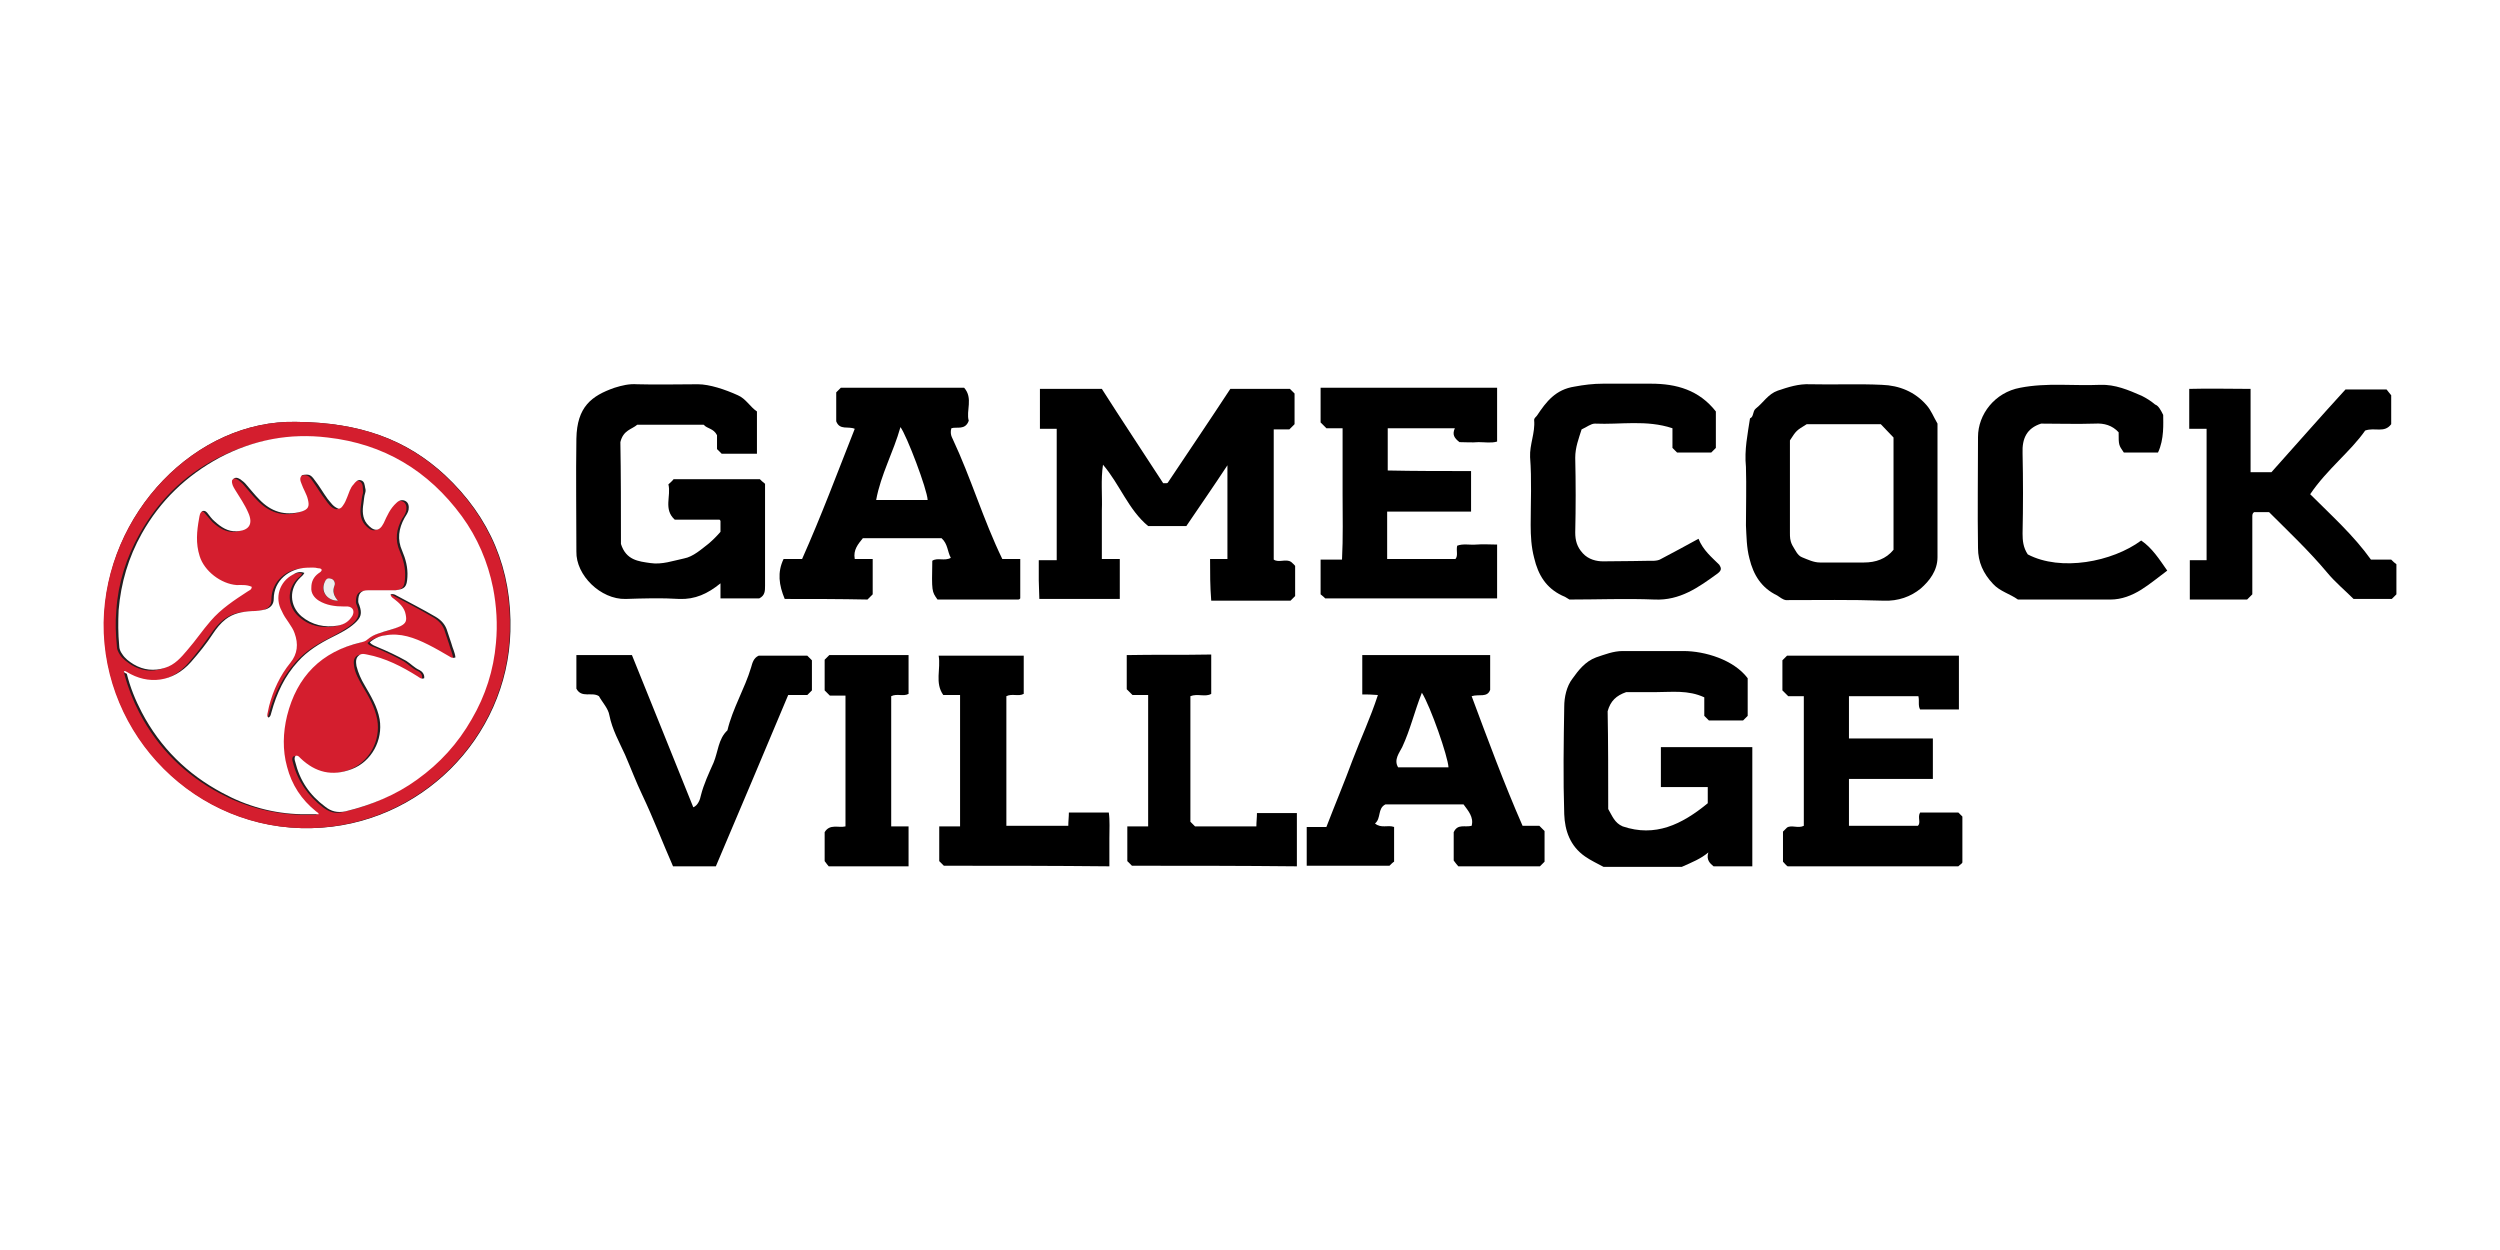
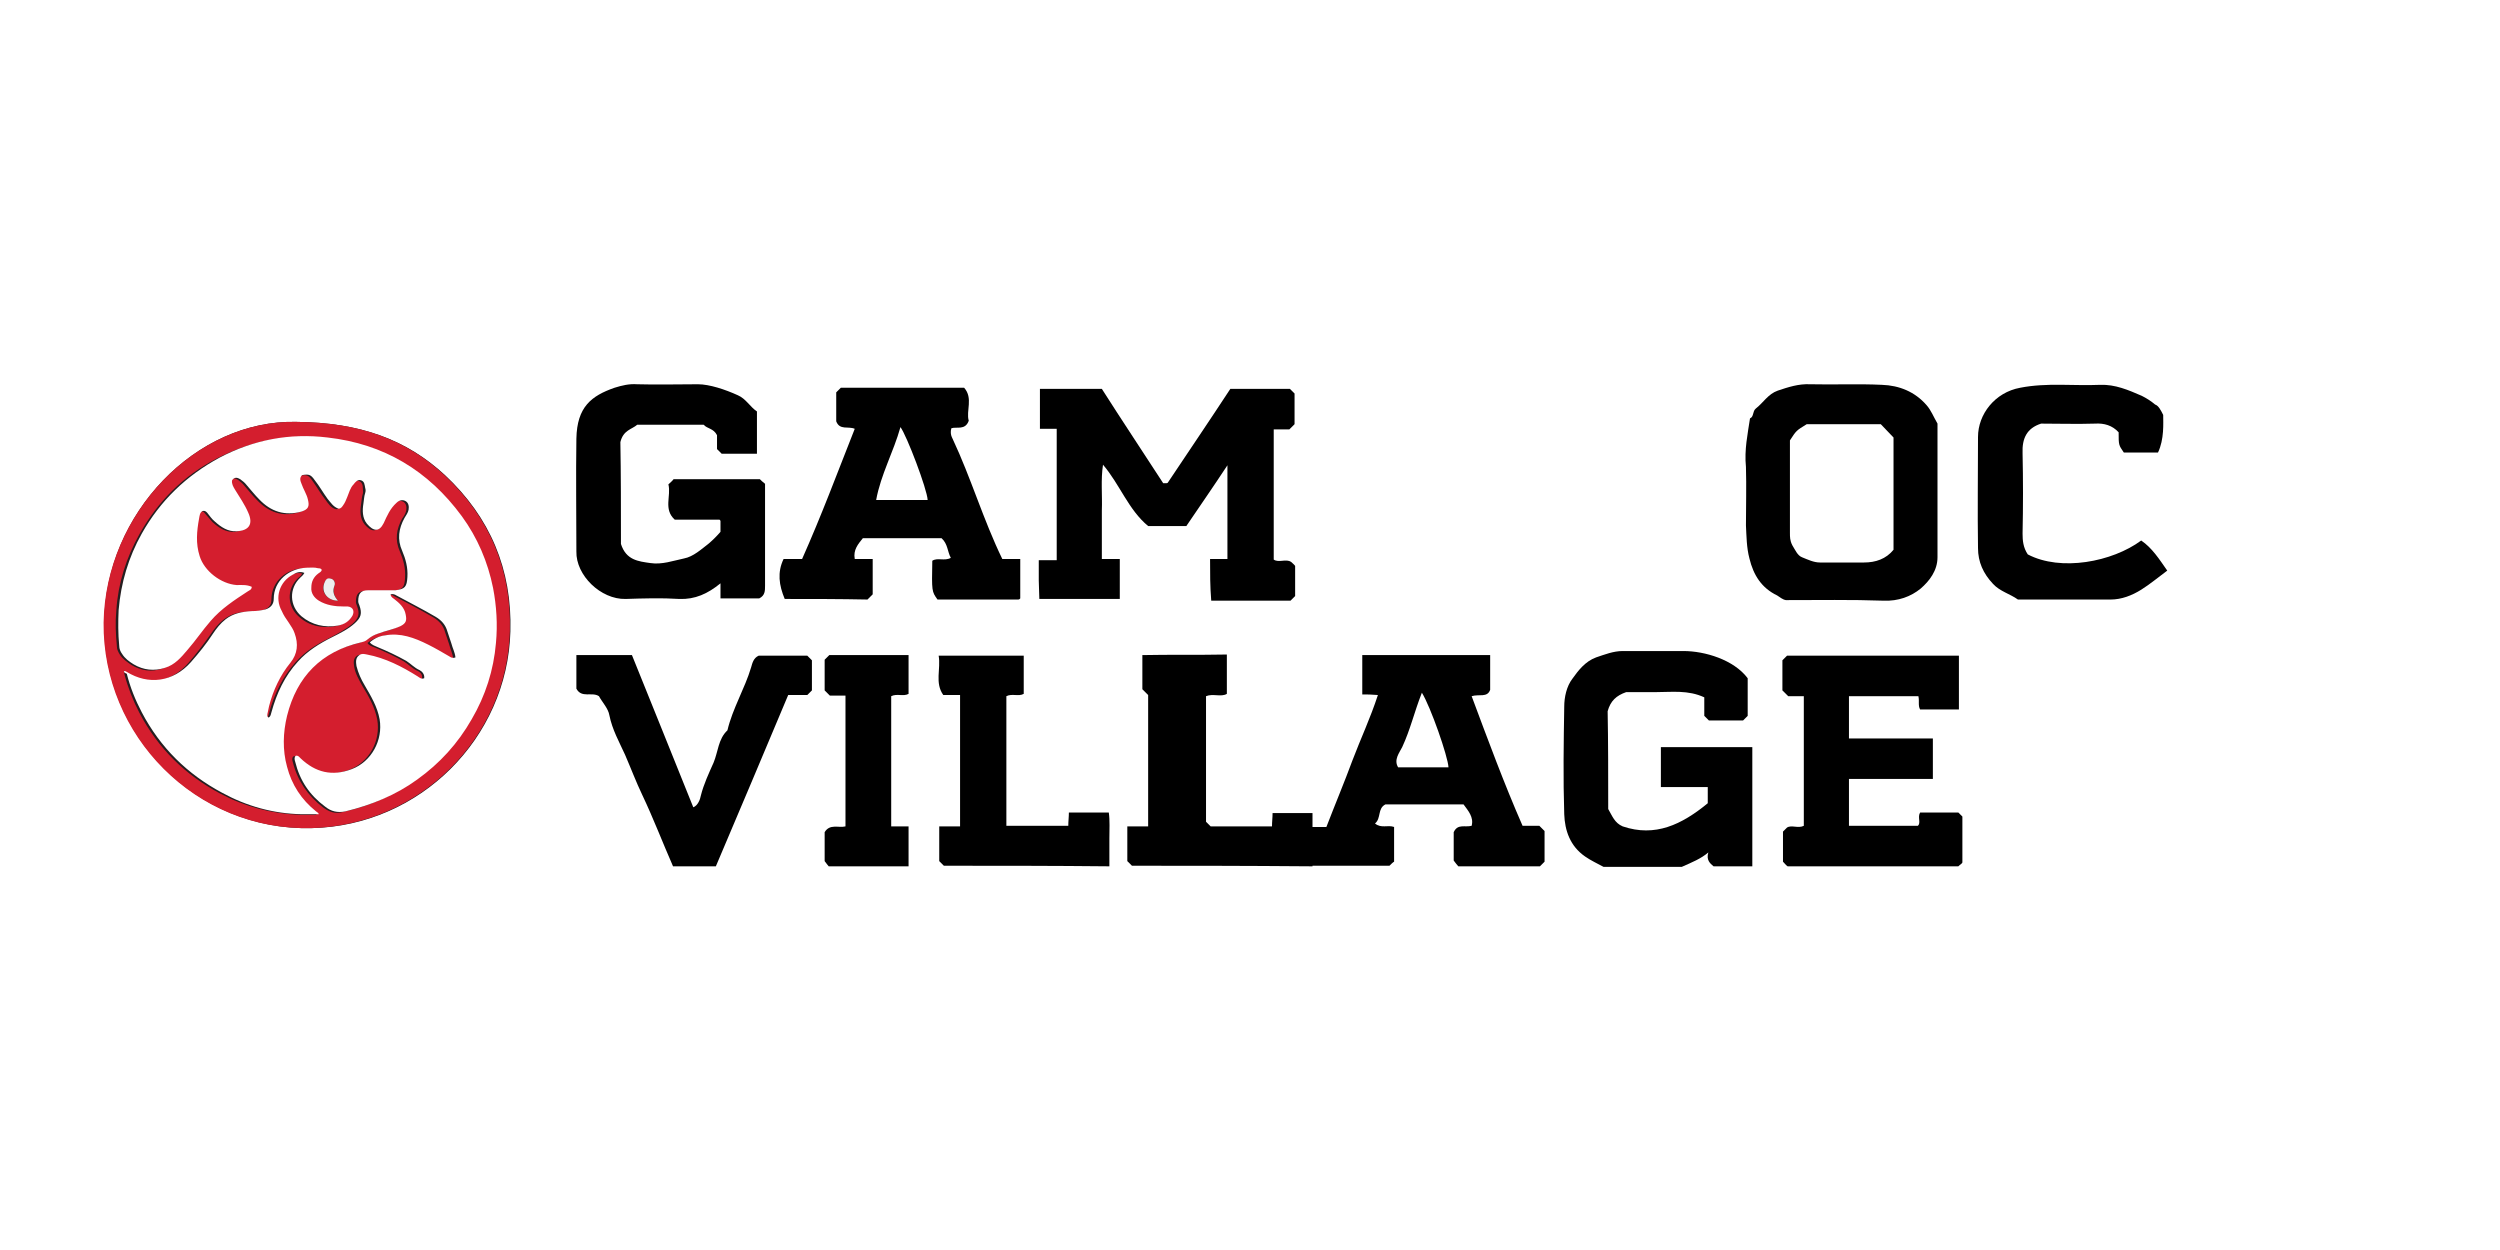
<svg xmlns="http://www.w3.org/2000/svg" version="1.1" id="Layer_1" x="0px" y="0px" viewBox="0 0 432 216" style="enable-background:new 0 0 432 216;" xml:space="preserve">
  <style type="text/css"> .st0{fill:#808080;} .st1{fill:#6B9332;} .st2{fill:#010101;} .st3{fill:#9A5F59;} .st4{fill:#585858;} .st5{fill:#5EC1B1;} .st6{fill:#231F20;} .st7{fill:#941D21;} .st8{fill:#333333;} .st9{fill:#9E0000;} .st10{fill:#5E4E5D;} .st11{clip-path:url(#SVGID_00000094607828092304596250000012435026364825476520_);} .st12{clip-path:url(#SVGID_00000047770388698661061850000006168929526199820932_);fill:#4ABFB0;} .st13{clip-path:url(#SVGID_00000047770388698661061850000006168929526199820932_);fill:#414141;} .st14{fill:#E42229;} .st15{fill:#FFFFFF;} .st16{fill:#242121;} .st17{fill:#283F57;} .st18{fill:#76746F;} .st19{fill:#193A68;} .st20{fill:#E9CA00;} .st21{fill:#442462;} .st22{fill:#EB9F37;} .st23{fill:#AD1F46;} .st24{fill:#29ABE2;} .st25{fill:#070606;} .st26{fill:#242364;} .st27{fill:#9E1F24;} .st28{fill:#80181A;} .st29{filter:url(#Adobe_OpacityMaskFilter);} .st30{enable-background:new ;} .st31{fill:#060606;} .st32{mask:url(#SVGID_00000134954601418184019600000001511295774977968313_);} .st33{clip-path:url(#SVGID_00000094584100367663534410000012084885655627838088_);fill:#DDCFB1;} .st34{fill:#DDCFB1;} .st35{fill:#366D71;} .st36{fill:#5B707C;} .st37{fill:#095754;} .st38{fill:#1D1621;} .st39{fill:#251E20;} .st40{fill:#D41E2E;} .st41{fill:#EEEEEF;} .st42{clip-path:url(#SVGID_00000058548542760998153380000007908174884560426165_);} .st43{clip-path:url(#SVGID_00000132081648671419680510000005829661121655633801_);fill:#010101;} .st44{clip-path:url(#SVGID_00000132081648671419680510000005829661121655633801_);fill:#87494E;} .st45{fill:#523490;} .st46{fill:#ED7D21;} .st47{fill:#F3DECC;} .st48{fill:#7D5FA6;} .st49{fill:#F7E7DB;} .st50{fill:#F1C19B;} .st51{fill:#010000;} .st52{fill:#020202;} .st53{fill:#9DBEBE;} .st54{fill:#4E635F;} .st55{fill:#242D30;} .st56{fill:#829E3D;} .st57{fill:#1E1722;} .st58{fill:#065653;} .st59{fill:#095855;} .st60{fill:#39ABC0;} .st61{fill:#14495A;} .st62{fill:#626873;} .st63{fill:#18212E;} .st64{fill:#80BC00;} .st65{fill:#272D2D;} .st66{fill:#444C43;} .st67{fill:#3D4954;} .st68{fill:#667073;} .st69{fill:#272B38;} .st70{fill:#639691;} .st71{fill:#14141D;stroke:#14141D;stroke-width:0.5;stroke-miterlimit:10;} .st72{fill:#D22C02;} .st73{fill:#14141D;stroke:#14141D;stroke-width:0.25;stroke-miterlimit:10;} .st74{fill:#37383A;} .st75{fill:#CA252B;} .st76{fill:#3D414D;} .st77{fill:#B28256;} .st78{fill:#14141D;} .st79{fill:#D02C02;} .st80{fill:#B5AE91;} .st81{fill:#3A314B;} .st82{fill:#727C87;} .st83{fill:#0D3A28;} .st84{fill:#485D2D;} .st85{fill:#962822;} .st86{fill:#313131;} .st87{fill:#841617;} .st88{fill:#2C494F;} .st89{fill:#5C7887;} .st90{fill:#5C9294;} .st91{fill:#212E35;} .st92{fill:#4F626E;} .st93{fill:#56827A;} .st94{fill:#404041;} .st95{fill:#7F141E;} .st96{fill:#1E938F;} .st97{fill:#164044;} .st98{fill:#32486F;} .st99{fill:#739DC3;} .st100{fill:#41554B;} .st101{fill:#859F94;} .st102{fill:#5DB8B4;} .st103{fill:#B6B3AB;} .st104{fill:#C7472E;} .st105{fill:#5C91A6;} .st106{fill:#123B1C;} .st107{fill:#85914D;} .st108{fill:#F1A720;} .st109{fill:#3B5163;} .st110{fill:#193B68;} .st111{fill:#6D9AC0;} .st112{fill:#52C6BE;} .st113{fill:#0D8387;} .st114{fill:none;stroke:#A3A510;stroke-width:0.691;stroke-miterlimit:10;} .st115{fill:#56A0D3;} .st116{fill:#00467F;} .st117{fill-rule:evenodd;clip-rule:evenodd;fill:#56A0D3;} .st118{fill-rule:evenodd;clip-rule:evenodd;fill:#00467F;} .st119{fill:#0C2240;} .st120{fill:#01ADED;} .st121{fill:#08AFEE;} .st122{fill:#02ADED;} .st123{fill:#07AFEE;} .st124{fill:#03ADED;} .st125{fill:#05AEED;} .st126{fill:#12284C;} .st127{fill:#6D9AC1;} .st128{fill:#393939;stroke:#42B6A5;stroke-width:3;stroke-miterlimit:10;} .st129{fill:#22333B;} .st130{fill:#A10C11;} .st131{fill:#4C6663;} .st132{fill:#3E4955;} .st133{fill:#2F3D4C;} .st134{fill:#678B93;} .st135{fill:#9E1E24;} .st136{fill:#1E325C;} .st137{fill:#323641;} .st138{fill:#DDE3DF;} .st139{fill:#424C42;} .st140{fill:#181E28;} .st141{fill:#2B2B2B;} .st142{fill:#E4E2DD;} .st143{fill:#595A29;} .st144{fill:#C1242C;} .st145{fill:#201D1D;} .st146{fill:#1D202A;} .st147{fill:#73151F;} .st148{fill:#0A2240;} .st149{fill:#87494E;} .st150{fill:#A3A510;} .st151{fill:#5F6B74;} .st152{fill:#F4A71F;} .st153{clip-path:url(#SVGID_00000073686301056808818870000009824484855767121585_);fill:#F4A71F;} .st154{fill:#80B441;} .st155{fill:#F8F6E8;} .st156{fill:none;} .st157{fill:#F3E8D5;} .st158{fill:#262D2D;} .st159{fill:#585C67;} .st160{fill:#87CED8;} .st161{fill:#892522;} .st162{fill:#901410;} .st163{fill:#7AADD3;} .st164{fill:#42B6A5;} .st165{fill:#394B42;} .st166{fill:#9D5B51;} .st167{fill:#EC7C20;} .st168{fill:#871C22;} .st169{fill:#DCEEE1;} .st170{fill:#699A96;} .st171{fill:#1F8782;} .st172{fill:#CC1F2E;} .st173{fill:#211C1D;} .st174{fill:#EAEAEC;} .st175{fill:#739538;} .st176{fill:#1B151E;} .st177{fill-rule:evenodd;clip-rule:evenodd;fill:#FFFFFF;} .st178{fill:none;stroke:#FFFFFF;stroke-width:0.417;stroke-linecap:round;stroke-linejoin:round;stroke-miterlimit:10;} .st179{fill-rule:evenodd;clip-rule:evenodd;fill:#4D4946;} .st180{fill:#4D4946;} .st181{fill:none;stroke:#FFFFFF;stroke-width:1.667;stroke-miterlimit:10;} .st182{fill:none;stroke:#FFFFFF;stroke-width:1.667;stroke-linecap:round;stroke-linejoin:round;stroke-miterlimit:10;} .st183{fill:none;stroke:#FFFFFF;stroke-width:3.333;stroke-linecap:round;stroke-linejoin:round;stroke-miterlimit:10;} .st184{fill:#030303;} .st185{fill:#EFEFF0;} .st186{fill:#FEFFFF;} .st187{fill:#EBEBEC;} .st188{fill:#242021;} .st189{clip-path:url(#SVGID_00000003102313850173497310000006930495251939057548_);} .st190{clip-path:url(#SVGID_00000092449963308115490910000010715782075885981603_);fill:#595A28;} .st191{clip-path:url(#SVGID_00000092449963308115490910000010715782075885981603_);fill:#425449;} .st192{fill:#383E4A;} .st193{fill:#5F6B73;} .st194{fill:#4C635F;} .st195{fill:#232D30;} .st196{fill:#1A928D;} </style>
  <g>
    <g id="Gamecock_Village_1_">
      <g>
        <g>
          <path class="st39" d="M51.2,72.9C33.9,72.5,18.2,88.7,18,107.6c-0.2,19.5,16,36,35.9,35.5c18.6-0.4,33.8-15.5,34.3-34 c0.3-10.7-3.5-19.7-11.3-27C70.3,76,62.3,73,51.2,72.9" />
          <path class="st40" d="M58.4,103.8c-0.7-0.8-0.9-1.6-0.6-2.6c0.2-0.6-0.1-1.1-0.6-1.2c-0.6-0.1-0.9,0.2-1.1,0.6 C55.3,102.2,56.5,103.8,58.4,103.8 M21.4,116C21.5,115.9,21.5,115.9,21.4,116C21.4,115.9,21.4,115.9,21.4,116 c0,0.2,0.1,0.3,0.1,0.5c0.6,2.3,1.5,4.6,2.6,6.7c3.2,6.1,7.9,10.7,13.9,13.9c4.3,2.3,8.9,3.5,13.7,3.7c1,0,2,0,3,0 c0-0.1-0.1-0.2-0.1-0.2c-0.1-0.1-0.3-0.2-0.4-0.3c-2.5-2-4.2-4.6-5-7.7c-0.8-2.9-0.7-5.9,0-8.8c1.7-6.8,5.9-11.1,12.8-12.7 c0.4-0.1,0.8-0.3,1.1-0.5c0.5-0.4,1.2-0.7,1.8-1c1.3-0.5,2.7-0.7,3.9-1.3c0.9-0.5,1.1-1,0.9-2c-0.3-1.2-1.1-2-2-2.7 c-0.3-0.2-0.5-0.4-0.6-0.8c0.4-0.1,0.7,0,1,0.2c2.3,1.2,4.6,2.4,6.8,3.7c1,0.6,1.7,1.4,2,2.5c0.2,0.7,0.5,1.4,0.7,2.1 c0.2,0.8,0.6,1.6,0.7,2.4c-0.4,0.2-0.8,0-1.1-0.2c-1.2-0.7-2.4-1.4-3.6-2c-2.3-1.2-4.8-2.1-7.5-1.6c-1,0.2-1.9,0.6-2.6,1.2 c0.3,0.5,0.8,0.6,1.3,0.8c1.7,0.7,3.4,1.5,5,2.4c0.8,0.5,1.4,1.2,2.3,1.6c0.5,0.2,1,0.7,0.8,1.4c-0.5,0.2-0.8-0.1-1.1-0.3 c-2.7-1.8-5.6-3.2-8.8-3.8c-0.5-0.1-0.9-0.1-1.3,0.1c-0.7,0.5-0.6,1.2-0.5,1.9c0.2,1.2,0.8,2.2,1.4,3.3c1.1,1.8,2.2,3.7,2.6,5.9 c0.6,3.6-1.4,7.3-4.8,8.6c-3.4,1.3-6.3,0.6-8.9-1.9c-0.2-0.2-0.4-0.5-0.8-0.4c-0.3,0.3-0.2,0.7-0.1,1c0.8,3.2,2.6,5.8,5.2,7.8 c1.1,0.8,2.1,1.2,3.5,0.8c4.5-1,8.6-2.8,12.4-5.5c3.9-2.8,7.1-6.3,9.4-10.4c2.3-4.1,3.7-8.5,4.2-13.2c0.3-3.2,0.2-6.4-0.5-9.5 c-0.9-4.5-2.7-8.7-5.4-12.4c-5.8-7.9-13.5-12.5-23.2-13.6c-6.6-0.8-12.8,0.5-18.7,3.5c-5.8,3-10.2,7.4-13.4,13.1 c-2.3,4.1-3.7,8.5-4,13.2c-0.2,2.1-0.1,4.1,0.1,6.2c0,0.5,0.2,0.9,0.5,1.4c0.5,0.8,1.3,1.3,2,1.8c1.7,1,3.5,1.3,5.4,0.6 c1.7-0.6,2.8-1.8,3.9-3.1c1.4-1.6,2.6-3.4,4-5c1.8-2.1,4.1-3.6,6.4-5.1c0.3-0.2,0.7-0.3,0.7-0.8c-0.8-0.3-1.7-0.2-2.6-0.3 c-2.7-0.1-5.6-2.4-6.4-5c-0.7-2.2-0.5-4.3-0.1-6.5c0.1-0.5,0.2-1,0.6-1.3c0.4-0.1,0.6,0,0.8,0.3c0.4,0.5,0.9,1,1.3,1.5 c1.1,1,2.3,1.8,3.8,1.7c2.1-0.2,2.9-1.2,2-3.2c-0.6-1.4-1.6-2.6-2.3-4c-0.3-0.5-0.7-1-0.5-1.6c0.4-0.6,0.9-0.5,1.4-0.2 c0.4,0.3,0.8,0.6,1.1,1c0.7,0.8,1.4,1.7,2.2,2.5c2,2.1,4.4,3,7.3,2.1c1.2-0.3,1.4-0.9,1.1-2.1c-0.3-1-0.8-1.8-1.1-2.7 c-0.2-0.5-0.4-1,0.1-1.5c1.3-0.2,1.5-0.1,2.2,0.9c0.8,1.1,1.4,2.2,2.2,3.2c0.5,0.7,1,1.5,1.9,1.7c0.4-0.1,0.7-0.3,0.8-0.6 c0.2-0.5,0.4-1,0.7-1.4c0.3-0.8,0.6-1.6,1.1-2.2c0.3-0.4,0.7-0.9,1.3-0.7c0.6,0.2,0.7,0.8,0.7,1.3c0,0.3,0.1,0.6,0,0.9 c-0.2,0.6-0.2,1.2-0.3,1.8c-0.2,1.2-0.2,2.5,0.6,3.5c1.1,1.3,2.1,1.5,2.9-0.1c0.6-1.2,1.2-2.5,2.2-3.5c0.5-0.4,1-0.6,1.6-0.3 c0.5,0.3,0.6,0.9,0.5,1.5c-0.1,0.5-0.4,1-0.7,1.4c-1,1.8-1.3,3.7-0.4,5.7c0.6,1.4,1,2.9,0.9,4.5c-0.1,1.7-0.4,2.1-2.1,2.3 c-0.2,0-0.4,0-0.7,0c-1.3,0-2.7,0-4,0c-1.2,0-1.7,0.5-1.7,1.9c0,0.2,0.1,0.5,0.2,0.7c0.5,1.4,0.3,2.1-0.8,3.1 c-1.2,1-2.6,1.7-3.9,2.4c-2.2,1.1-4.2,2.3-5.9,4.2c-2.3,2.6-3.7,5.5-4.6,8.8c-0.1,0.3-0.1,0.7-0.5,0.9c-0.3-0.1-0.2-0.4-0.2-0.6 c0.1-0.5,0.2-1,0.3-1.4c0.7-2.8,1.9-5.3,3.7-7.5c1.2-1.6,1.5-3.3,0.7-5.1c-0.3-0.7-0.6-1.3-1-1.8c-0.5-0.6-0.9-1.3-1.2-2 c-1.2-2.4-0.4-5.1,1.9-6.3c0.6-0.3,1.2-0.5,2-0.3c-0.1,0.4-0.4,0.5-0.7,0.8c-2,1.9-1.9,4.9,0.2,6.7c1.8,1.6,3.9,2,6.3,1.6 c1.1-0.2,2-0.7,2.5-1.7c0.4-0.8,0.1-1.5-0.8-1.6c-0.2,0-0.5,0-0.7,0c-1.5-0.1-3-0.2-4.3-1c-0.8-0.5-1.4-1.2-1.3-2.3 c0.1-0.9,0.4-1.8,1.2-2.4c0.2-0.2,0.5-0.3,0.6-0.6c-0.1-0.3-0.4-0.3-0.6-0.3c-0.7-0.1-1.3-0.1-2-0.1c-3,0-5.7,2.2-5.7,5.4 c0,1-0.5,1.5-1.4,1.8c-0.8,0.2-1.6,0.3-2.4,0.3c-1.6,0-3.1,0.3-4.5,1.4c-0.9,0.7-1.6,1.6-2.2,2.5c-1.2,1.7-2.5,3.4-3.8,4.9 c-3.1,3.6-7.4,4.1-11.1,1.7C21.7,116,21.6,115.8,21.4,116 M51.2,72.9c11.1,0.1,19,3.1,25.6,9.2c7.8,7.3,11.6,16.3,11.3,27 c-0.5,18.4-15.6,33.5-34.3,34c-20,0.5-36.1-16-35.9-35.5C18.2,88.7,33.9,72.5,51.2,72.9" />
          <path class="st15" d="M21.4,116c0.2-0.1,0.3,0,0.5,0.1c3.7,2.3,8,1.8,11.1-1.7c1.4-1.6,2.7-3.2,3.8-4.9c0.6-0.9,1.3-1.8,2.2-2.5 c1.3-1,2.8-1.3,4.5-1.4c0.8,0,1.6-0.1,2.4-0.3c0.9-0.3,1.4-0.9,1.4-1.8c0-3.2,2.7-5.3,5.7-5.4c0.7,0,1.3-0.1,2,0.1 c0.2,0,0.5,0,0.6,0.3c-0.1,0.3-0.3,0.4-0.6,0.6c-0.8,0.6-1.2,1.4-1.2,2.4c-0.1,1,0.5,1.8,1.3,2.3c1.3,0.8,2.8,1,4.3,1 c0.2,0,0.5,0,0.7,0c0.9,0.1,1.2,0.8,0.8,1.6c-0.6,1-1.4,1.5-2.5,1.7c-2.3,0.4-4.5-0.1-6.3-1.6c-2.1-1.8-2.2-4.8-0.2-6.7 c0.2-0.2,0.5-0.4,0.7-0.8c-0.7-0.3-1.4-0.1-2,0.3c-2.3,1.2-3.2,4-1.9,6.3c0.3,0.7,0.7,1.3,1.2,2c0.4,0.6,0.8,1.2,1,1.8 c0.7,1.9,0.5,3.6-0.7,5.1c-1.8,2.2-3,4.8-3.7,7.5c-0.1,0.5-0.2,0.9-0.3,1.4c0,0.2-0.1,0.4,0.2,0.6c0.4-0.2,0.4-0.6,0.5-0.9 c0.9-3.3,2.3-6.3,4.6-8.8c1.6-1.8,3.7-3.1,5.9-4.2c1.4-0.7,2.8-1.4,3.9-2.4c1.1-1,1.3-1.7,0.8-3.1c-0.1-0.2-0.2-0.5-0.2-0.7 c0-1.4,0.5-1.9,1.7-1.9c1.3,0,2.7,0,4,0c0.2,0,0.4,0,0.7,0c1.7-0.2,2-0.6,2.1-2.3c0.1-1.6-0.3-3.1-0.9-4.5 c-0.9-2-0.6-3.9,0.4-5.7c0.3-0.5,0.6-0.9,0.7-1.4c0.1-0.6,0-1.2-0.5-1.5c-0.5-0.3-1.1-0.2-1.6,0.3c-1.1,1-1.6,2.2-2.2,3.5 c-0.8,1.6-1.8,1.4-2.9,0.1c-0.8-1-0.8-2.3-0.6-3.5c0.1-0.6,0.1-1.2,0.3-1.8c0.1-0.3,0.1-0.6,0-0.9c-0.1-0.5-0.1-1.1-0.7-1.3 c-0.6-0.2-1,0.3-1.3,0.7c-0.6,0.6-0.8,1.5-1.1,2.2c-0.2,0.5-0.4,1-0.7,1.4c-0.2,0.3-0.4,0.6-0.8,0.6c-0.9-0.3-1.3-1-1.9-1.7 c-0.8-1.1-1.4-2.2-2.2-3.2c-0.7-1-1-1.1-2.2-0.9c-0.5,0.5-0.3,1-0.1,1.5c0.3,0.9,0.9,1.8,1.1,2.7c0.3,1.2,0.1,1.7-1.1,2.1 c-2.9,0.8-5.3,0-7.3-2.1c-0.8-0.8-1.5-1.7-2.2-2.5c-0.3-0.4-0.7-0.7-1.1-1c-0.5-0.3-1-0.4-1.4,0.2c-0.1,0.6,0.2,1.1,0.5,1.6 c0.8,1.3,1.7,2.6,2.3,4c0.9,2,0.1,3.1-2,3.2c-1.5,0.1-2.7-0.7-3.8-1.7c-0.5-0.4-0.9-1-1.3-1.5c-0.2-0.2-0.4-0.4-0.8-0.3 c-0.5,0.3-0.5,0.8-0.6,1.3c-0.4,2.2-0.6,4.3,0.1,6.5c0.8,2.6,3.7,4.8,6.4,5c0.8,0,1.7-0.1,2.6,0.3c0,0.5-0.4,0.6-0.7,0.8 c-2.3,1.5-4.6,3-6.4,5.1c-1.4,1.6-2.6,3.4-4,5c-1.1,1.3-2.2,2.6-3.9,3.1c-1.9,0.6-3.7,0.4-5.4-0.6c-0.8-0.5-1.5-1-2-1.8 c-0.3-0.4-0.5-0.9-0.5-1.4c-0.2-2.1-0.2-4.1-0.1-6.2c0.4-4.7,1.7-9.1,4-13.2c3.2-5.7,7.7-10,13.4-13.1 c5.9-3.1,12.1-4.3,18.7-3.5c9.7,1.1,17.4,5.7,23.2,13.6c2.7,3.7,4.5,7.9,5.4,12.4c0.6,3.1,0.8,6.3,0.5,9.5 c-0.4,4.7-1.8,9.1-4.2,13.2c-2.4,4.2-5.5,7.6-9.4,10.4c-3.7,2.7-7.9,4.4-12.4,5.5c-1.4,0.3-2.5,0-3.5-0.8 c-2.7-2-4.4-4.5-5.2-7.8c-0.1-0.3-0.2-0.7,0.1-1c0.4-0.1,0.6,0.2,0.8,0.4c2.6,2.5,5.5,3.2,8.9,1.9c3.4-1.3,5.4-5,4.8-8.6 c-0.4-2.2-1.5-4-2.6-5.9c-0.6-1-1.1-2.1-1.4-3.3c-0.1-0.7-0.2-1.4,0.5-1.9c0.4-0.3,0.8-0.2,1.3-0.1c3.2,0.6,6.1,2.1,8.8,3.8 c0.3,0.2,0.6,0.5,1.1,0.3c0.1-0.7-0.4-1.2-0.8-1.4c-0.9-0.4-1.5-1.1-2.3-1.6c-1.6-0.9-3.3-1.7-5-2.4c-0.4-0.2-0.9-0.3-1.3-0.8 c0.8-0.7,1.7-1.1,2.6-1.2c2.7-0.5,5.1,0.4,7.5,1.6c1.2,0.6,2.4,1.3,3.6,2c0.3,0.2,0.6,0.4,1.1,0.2c-0.1-0.9-0.5-1.6-0.7-2.4 c-0.2-0.7-0.5-1.4-0.7-2.1c-0.3-1.1-1-1.9-2-2.5c-2.2-1.3-4.6-2.5-6.8-3.7c-0.3-0.2-0.6-0.3-1-0.2c0,0.4,0.3,0.6,0.6,0.8 c0.9,0.7,1.8,1.5,2,2.7c0.2,1,0.1,1.5-0.9,2c-1.3,0.6-2.6,0.8-3.9,1.3c-0.6,0.2-1.2,0.5-1.8,1c-0.3,0.3-0.7,0.4-1.1,0.5 c-6.9,1.6-11.1,5.9-12.8,12.7c-0.7,2.9-0.8,5.9,0,8.8c0.8,3.1,2.5,5.7,5,7.7c0.1,0.1,0.3,0.2,0.4,0.3c0,0,0,0.1,0.1,0.2 c-1,0-2,0-3,0c-4.9-0.1-9.5-1.4-13.7-3.7c-6-3.2-10.7-7.8-13.9-13.9c-1.1-2.1-2-4.3-2.6-6.7C21.5,116.3,21.4,116.1,21.4,116 L21.4,116z" />
          <path class="st41" d="M58.4,103.8c-1.9,0-3-1.6-2.3-3.2c0.2-0.5,0.5-0.8,1.1-0.6c0.5,0.1,0.8,0.7,0.6,1.2 C57.4,102.2,57.7,103,58.4,103.8" />
          <path class="st41" d="M21.4,116C21.4,115.9,21.4,115.9,21.4,116C21.5,115.9,21.5,115.9,21.4,116L21.4,116z" />
        </g>
      </g>
    </g>
    <g>
      <g>
        <path d="M209.1,96.6c1,0,2,0,3,0c0-5.3,0-10.5,0-16.2c-2.5,3.8-4.8,7.1-7.1,10.5c-2.2,0-4.3,0-6.6,0c-3.4-2.8-4.9-7.2-7.8-10.6 c-0.4,2.6-0.1,5.3-0.2,7.9c0,2.7,0,5.5,0,8.4c1.1,0,2.1,0,3.1,0c0,2.4,0,4.6,0,6.9c-4.6,0-9.1,0-13.9,0c0-1-0.1-2.1-0.1-3.2 c0-1.1,0-2.3,0-3.5c1.1,0,2,0,3.1,0c0-7.6,0-15.1,0-22.7c-0.9,0-1.9,0-2.9,0c0-2.4,0-4.6,0-6.9c3.6,0,7,0,10.7,0 c3.5,5.5,7.1,10.9,10.6,16.3c0.3,0,0.4,0,0.5,0c0.1,0,0.2,0,0.3-0.1c3.6-5.4,7.2-10.7,10.8-16.2c3.3,0,6.7,0,10.3,0 c0.2,0.2,0.4,0.4,0.8,0.8c0,1.6,0,3.4,0,5.3c-0.2,0.2-0.5,0.5-0.9,0.9c-0.8,0-1.7,0-2.7,0c0,7.5,0,15,0,22.5 c0.9,0.6,2.1-0.2,3,0.4c0.2,0.2,0.5,0.4,0.7,0.7c0,1.8,0,3.5,0,5.2c-0.3,0.3-0.5,0.5-0.8,0.8c-4.5,0-9,0-13.7,0 C209.1,101.3,209.1,99.1,209.1,96.6z" />
        <path d="M135.6,103.5c-1-2.4-1.3-4.6-0.2-6.9c1.1,0,2.1,0,3.2,0c3.3-7.4,6.1-14.9,9.1-22.5c-1.1-0.5-2.6,0.3-3.2-1.3 c0-1.5,0-3.3,0-5c0.3-0.3,0.5-0.5,0.8-0.8c7,0,14.1,0,21.3,0c1.6,1.8,0.3,4,0.8,5.7c-0.6,1.7-2.1,1-3,1.3 c-0.1,0.3-0.1,0.5-0.1,0.7c0,0.4,0.1,0.7,0.3,1.1c3.2,6.8,5.3,14,8.6,20.8c1.1,0,2.1,0,3.1,0c0,2.3,0,4.5,0,6.8 c0.1-0.1,0,0-0.1,0.1c-0.1,0.1-0.2,0.1-0.3,0.1c-4.7,0-9.3,0-13.9,0c-1-1.4-1-1.4-0.9-6.7c0.9-0.6,2.1,0.1,3.2-0.5 c-0.6-1.1-0.5-2.4-1.6-3.4c-4.5,0-9,0-13.6,0c-0.8,1-1.7,2-1.4,3.6c1,0,2,0,3.1,0c0,2.2,0,4.2,0,6.1c-0.3,0.3-0.6,0.6-0.9,0.9 C145.1,103.5,140.5,103.5,135.6,103.5z M151.4,86.4c3.2,0,6.1,0,8.9,0c-0.1-1.9-3.6-11.1-4.7-12.6 C154.4,78.1,152.2,82,151.4,86.4z" />
        <path d="M107.3,94c0.9,2.8,3,3,5.1,3.3c2,0.3,3.9-0.4,5.8-0.8c1.6-0.3,3-1.6,4.3-2.6c0.7-0.6,1.4-1.3,2-2c0-0.6,0-1.3,0-1.9 c-0.1-0.1-0.1-0.2-0.2-0.2c-2.5,0-5.1,0-7.7,0c-2-1.8-0.6-4.1-1.1-6.1c0.3-0.3,0.6-0.5,0.9-0.9c4.9,0,9.8,0,14.9,0 c0.2,0.2,0.5,0.5,0.9,0.8c0,5.8,0,11.7,0,17.6c0,0.9,0,1.7-1,2.2c-2.1,0-4.3,0-6.7,0c0-0.8,0-1.6,0-2.6c-2.2,1.8-4.4,2.8-7.1,2.7 c-3.1-0.2-6.2-0.1-9.3,0c-4.3,0.1-8.6-4.1-8.5-8.2c0-6.5-0.1-13,0-19.5c0.1-5.5,2.6-7.4,6.6-8.8c1.3-0.4,2.5-0.7,3.9-0.6 c3.5,0.1,7,0,10.5,0c2,0,4.7,0.9,6.9,1.9c1.4,0.6,2.1,2,3.3,2.8c0,2.4,0,4.8,0,7.3c-2.1,0-4.1,0-6.1,0c-0.2-0.2-0.4-0.4-0.8-0.8 c0-0.8,0-1.7,0-2.4c-0.6-1.2-1.7-1.1-2.3-1.8c-3.8,0-7.7,0-11.5,0c-0.9,0.8-2.4,0.9-2.9,3C107.3,81.8,107.3,88.1,107.3,94z" />
        <path d="M302.4,72.3c0.7-0.3,0.4-1.2,1-1.7c1.3-1,2.1-2.5,3.8-3.1c1.8-0.6,3.6-1.2,5.6-1.1c4.1,0.1,8.3-0.1,12.4,0.1 c3,0.1,5.7,1.2,7.7,3.5c0.8,0.9,1.2,2,1.9,3.2c0,7.6,0,15.3,0,23.1c0,2.3-1.4,4.1-2.9,5.4c-1.7,1.4-3.9,2.2-6.4,2.1 c-5.6-0.2-11.3-0.1-16.9-0.1c-0.6-0.1-1-0.5-1.5-0.8c-2.7-1.3-4.1-3.5-4.8-6.4c-0.5-1.9-0.5-3.8-0.6-5.7c0-3.4,0.1-6.7,0-10.1 C301.4,77.7,302,75,302.4,72.3z M309.3,76.1c0,5.3,0,10.7,0,16c0,0.7,0,1.3,0.4,2.1c0.5,0.8,0.9,1.8,1.7,2.1c1,0.4,2,0.9,3.1,0.9 c2.5,0,5.1,0,7.6,0c2,0,3.8-0.6,5.1-2.2c0-6.5,0-13,0-19.4c-0.8-0.8-1.5-1.6-2.2-2.3c-4.3,0-8.5,0-12.8,0 C310.4,74.4,310.4,74.4,309.3,76.1z" />
-         <path d="M254.2,81.4c0,2.5,0,4.7,0,7c-4.8,0-9.6,0-14.5,0c0,2.8,0,5.4,0,8.2c3.9,0,7.8,0,11.8,0c0.5-0.6,0.1-1.4,0.3-2.3 c1-0.4,2.2-0.1,3.3-0.2c1.2-0.1,2.3,0,3.6,0c0,3.1,0,6.1,0,9.3c-9.8,0-19.6,0-29.7,0c-0.1-0.1-0.4-0.4-0.8-0.7c0-1.9,0-3.9,0-6 c1.1,0,2.3,0,3.7,0c0.2-3.8,0.1-7.6,0.1-11.3c0-3.8,0-7.5,0-11.4c-1,0-2,0-2.8,0c-0.4-0.4-0.7-0.7-1-1c0-2,0-4,0-6 c10.2,0,20.3,0,30.5,0c0,3,0,6,0,9.3c-1,0.3-2.1,0.1-3.2,0.1c-1.2,0.1-2.3,0-3.3,0c-0.9-0.7-1.3-1.3-0.8-2.4c-4,0-7.8,0-11.6,0 c0,2.4,0,4.8,0,7.3C244.5,81.4,249.2,81.4,254.2,81.4z" />
-         <path d="M399.2,85.4c3.7,3.7,7.5,7.1,10.5,11.3c1.3,0,2.4,0,3.5,0c0.3,0.3,0.6,0.6,0.9,0.8c0,1.7,0,3.4,0,5.2 c-0.2,0.2-0.5,0.5-0.8,0.8c-2.1,0-4.3,0-6.6,0c-1.5-1.5-3.2-2.9-4.6-4.6c-3.1-3.7-6.6-7-10-10.4c-0.9,0-1.7,0-2.6,0 c-0.3,0.2-0.3,0.5-0.3,0.8c0,4.5,0,9,0,13.4c-0.3,0.3-0.6,0.6-0.9,0.9c-3.2,0-6.4,0-9.9,0c0-2.2,0-4.4,0-6.8c1,0,1.9,0,2.9,0 c0-7.6,0-15.1,0-22.7c-1,0-1.9,0-3,0c0-2.3,0-4.5,0-6.9c3.4-0.1,7,0,10.6,0c0,4.8,0,9.5,0,14.4c1.3,0,2.5,0,3.6,0 c4.3-4.8,8.5-9.6,12.8-14.3c2.4,0,4.7,0,7.1,0c0.2,0.3,0.5,0.6,0.8,1c0,1.6,0,3.4,0,5c-1.2,1.6-2.8,0.5-4.5,1.1 C406.2,78,402.1,81.1,399.2,85.4z" />
-         <path d="M287,96.6c2.3-1.2,4.3-2.3,6.5-3.5c0.8,2,2.3,3.2,3.6,4.5c0.3,0.5,0.5,0.9-0.3,1.5c-3.3,2.4-6.5,4.7-10.9,4.5 c-4.9-0.2-9.8,0-14.7,0c-0.8-0.5-0.8-0.5-1.3-0.7c-2.7-1.3-4.1-3.5-4.8-6.5c-0.5-1.9-0.6-3.8-0.6-5.7c0-3.9,0.2-7.8-0.1-11.7 c-0.1-2.2,0.9-4.2,0.7-6.4c0-0.4,0.3-0.5,0.5-0.8c1.6-2.4,3.2-4.5,6.5-5c1.6-0.3,3.2-0.5,4.9-0.5c2.8,0,5.5,0,8.3,0 c4.4,0,8.3,1.1,11.2,4.8c0,2.1,0,4.2,0,6.3c-0.3,0.3-0.5,0.5-0.8,0.8c-1.9,0-3.9,0-5.9,0c-0.2-0.2-0.4-0.4-0.8-0.8 c0-1,0-2.1,0-3.4c-4.5-1.5-9-0.6-13.4-0.8c-0.7,0-1.4,0.6-2.3,1c-0.5,1.6-1.1,3.1-1.1,4.9c0.1,4.3,0.1,8.6,0,12.9 c0,1.4,0.3,2.5,1.3,3.6c1,1.1,2.4,1.4,3.5,1.4c2.7,0,8.2-0.1,8.2-0.1S286.4,97,287,96.6z" />
        <path d="M373.8,71.7c0,1.4,0.2,4.2-0.9,6.5c-2,0-4,0-5.9,0c-0.9-1.3-0.9-1.3-0.9-3.5c-1.1-1.2-2.5-1.6-4.1-1.5 c-3.1,0.1-6.2,0-9.3,0c-2.5,0.8-3.3,2.6-3.2,5.1c0.1,4.6,0.1,9.2,0,13.9c0,1.2,0.1,2.4,0.9,3.6c5.7,3,14.6,1.3,19.6-2.4 c1.9,1.3,3.1,3.2,4.5,5.2c-1.5,1.1-2.9,2.3-4.5,3.3c-1.6,1-3.4,1.7-5.3,1.7c-5.3,0-10.6,0-16,0c-1.4-1-3.1-1.4-4.3-2.7 c-1.7-1.8-2.6-3.8-2.6-6.2c-0.1-6.4,0-12.8,0-19.2c0-3.9,2.9-7.7,7.3-8.5c4.6-0.9,9.2-0.3,13.8-0.5c2.6-0.1,4.9,0.9,7.2,1.9 c0.8,0.4,1.6,0.9,2.3,1.5C373,70.1,373.4,70.9,373.8,71.7z" />
      </g>
      <g>
        <path d="M263.1,142.7c1.1,0,2.1,0,2.9,0c0.3,0.3,0.6,0.6,0.9,0.9c0,1.6,0,3.4,0,5.3c-0.2,0.2-0.5,0.5-0.8,0.8 c-4.7,0-9.3,0-14.1,0c-0.2-0.2-0.5-0.6-0.8-1c0-1.6,0-3.3,0-4.9c0.7-1.5,1.9-0.8,3.1-1.1c0.4-1.5-0.6-2.6-1.4-3.7 c-4.5,0-9,0-13.5,0c-1.4,0.7-0.7,2.4-1.8,3.3c1.1,0.9,2.2,0.2,3.3,0.6c0,1.9,0,3.9,0,6c-0.2,0.1-0.5,0.4-0.8,0.7 c-4.7,0-9.5,0-14.3,0c0-2.2,0-4.4,0-6.7c1.1,0,2.2,0,3.4,0c1.5-3.9,3.1-7.7,4.5-11.5c1.4-3.7,3.1-7.3,4.4-11.3 c-1.1-0.1-1.8-0.1-2.7-0.1c0-2.2,0-4.5,0-6.8c7.4,0,14.7,0,22.1,0c0,2,0,3.9,0,6c-0.5,1.4-1.9,0.7-3.2,1.1 C257.1,127.8,259.9,135.4,263.1,142.7z M245.7,119.7c-1.3,3.3-2,6.4-3.4,9.4c-0.5,1-1.5,2.2-0.7,3.5c3,0,5.8,0,8.7,0 C250.2,130.7,247.2,122.1,245.7,119.7z" />
        <path d="M277.9,139.8c0.7,1.2,1.1,2.4,2.5,3c5.6,1.9,10.2-0.3,14.7-4c0-0.7,0-1.7,0-2.8c-2.6,0-5.3,0-8.1,0c0-2.4,0-4.6,0-6.9 c5.2,0,10.5,0,15.8,0c0,6.8,0,13.6,0,20.6c-2.2,0-4.4,0-6.7,0c-0.6-0.5-1.3-1.1-0.9-2.4c-1.3,1.1-2.8,1.7-4.6,2.5 c-4.3,0-8.9,0-13.5,0c-1.1-0.6-2.2-1.1-3.2-1.8c-2.6-1.8-3.5-4.5-3.6-7.3c-0.2-6.2-0.1-12.4,0-18.6c0-1.6,0.4-3.5,1.4-4.8 c1-1.4,2.2-3,4.1-3.7c1.5-0.5,3-1.1,4.6-1.1c3.5,0,7,0,10.5,0c3.7,0,8.7,1.5,11.1,4.7c0,2.2,0,4.4,0,6.5 c-0.3,0.3-0.5,0.5-0.8,0.8c-1.9,0-3.9,0-5.9,0c-0.3-0.3-0.5-0.5-0.8-0.8c0-1,0-2.1,0-3.2c-2.8-1.3-5.6-0.9-8.4-0.9 c-1.8,0-3.6,0-5.1,0c-1.7,0.6-2.7,1.5-3.2,3.3C277.9,128.2,277.9,134,277.9,139.8z" />
        <path d="M338.4,140.4c0.3,0.3,0.6,0.6,0.7,0.7c0,2.7,0,5.3,0,7.9c0,0.2-0.4,0.4-0.7,0.7c-9.8,0-19.7,0-29.5,0 c-0.3-0.2-0.5-0.5-0.8-0.8c0-1.7,0-3.4,0-5.2c0.2-0.2,0.4-0.4,0.7-0.7c0.8-0.5,1.9,0.2,2.9-0.3c0-7.4,0-14.8,0-22.4 c-0.9,0-1.9,0-2.7,0c-0.4-0.4-0.7-0.7-1-1c0-1.7,0-3.5,0-5.2c0.3-0.3,0.5-0.5,0.8-0.8c9.8,0,19.7,0,29.7,0c0,3.1,0,6.2,0,9.3 c-2.3,0-4.5,0-6.7,0c-0.4-0.7-0.1-1.4-0.3-2.3c-4,0-7.9,0-12,0c0,2.4,0,4.7,0,7.3c4.8,0,9.6,0,14.5,0c0,2.4,0,4.6,0,7 c-4.8,0-9.6,0-14.5,0c0,2.8,0,5.4,0,8.1c3.9,0,7.8,0,11.9,0c0.6-0.5-0.1-1.5,0.4-2.3C333.9,140.4,336.1,140.4,338.4,140.4z" />
        <path d="M123.7,149.7c-2.6,0-4.9,0-7.4,0c-1.8-4.1-3.4-8.3-5.3-12.3c-1.1-2.3-2-4.7-3-7c-1-2.2-2.2-4.3-2.7-6.8 c-0.2-1.2-1.2-2.2-1.8-3.3c-1.2-0.8-3,0.4-3.9-1.3c0-1.8,0-3.8,0-5.8c3.1,0,6.2,0,9.6,0c3.5,8.6,7,17.4,10.6,26.3 c0.8-0.3,1.2-1.4,1.3-2c0.5-2,1.4-3.9,2.2-5.7c0.8-1.9,0.8-4.1,2.4-5.6c0.9-3.8,3-7.2,4.1-10.9c0.2-0.7,0.4-1.6,1.3-2 c2.8,0,5.7,0,8.4,0c0.3,0.3,0.5,0.5,0.8,0.8c0,1.7,0,3.4,0,5.2c-0.2,0.2-0.5,0.5-0.8,0.8c-1,0-2.2,0-3.3,0 C132.1,129.9,127.9,139.8,123.7,149.7z" />
        <path d="M163.1,149.6c-0.3-0.3-0.6-0.6-0.8-0.8c0-2,0-4,0-6c1.2,0,2.4,0,3.6,0c0-7.6,0-15.1,0-22.7c-1,0-1.9,0-2.9,0 c-1.5-2.1-0.4-4.5-0.8-6.8c4.9,0,9.8,0,14.7,0c0,2.2,0,4.3,0,6.6c-0.9,0.5-2-0.1-3,0.4c0,7.4,0,14.8,0,22.4c3.5,0,7.1,0,10.7,0 c0-0.8,0.1-1.5,0.1-2.3c2.2,0,4.4,0,6.9,0c0.2,1.4,0.1,2.9,0.1,4.5c0,1.6,0,3.1,0,4.8C182.1,149.6,172.6,149.6,163.1,149.6z" />
-         <path d="M195.6,149.6c-0.3-0.3-0.5-0.5-0.8-0.8c0-1.9,0-3.9,0-6c1.2,0,2.3,0,3.6,0c0-7.6,0-15.1,0-22.7c-0.9,0-1.9,0-2.7,0 c-0.4-0.4-0.7-0.7-1-1c0-1.9,0-3.8,0-5.9c4.8-0.1,9.6,0,14.6-0.1c0,2.3,0,4.5,0,6.8c-1,0.6-2.4-0.1-3.6,0.4c0,7.2,0,14.4,0,21.7 c0.2,0.2,0.5,0.5,0.8,0.8c3.5,0,7,0,10.6,0c0-0.8,0.1-1.5,0.1-2.3c2.3,0,4.6,0,6.9,0c0,3.1,0,6.1,0,9.2 C214.6,149.6,205.1,149.6,195.6,149.6z" />
+         <path d="M195.6,149.6c-0.3-0.3-0.5-0.5-0.8-0.8c0-1.9,0-3.9,0-6c1.2,0,2.3,0,3.6,0c0-7.6,0-15.1,0-22.7c-0.4-0.4-0.7-0.7-1-1c0-1.9,0-3.8,0-5.9c4.8-0.1,9.6,0,14.6-0.1c0,2.3,0,4.5,0,6.8c-1,0.6-2.4-0.1-3.6,0.4c0,7.2,0,14.4,0,21.7 c0.2,0.2,0.5,0.5,0.8,0.8c3.5,0,7,0,10.6,0c0-0.8,0.1-1.5,0.1-2.3c2.3,0,4.6,0,6.9,0c0,3.1,0,6.1,0,9.2 C214.6,149.6,205.1,149.6,195.6,149.6z" />
        <path d="M142.5,114c0.3-0.3,0.6-0.6,0.8-0.8c4.6,0,9.1,0,13.7,0c0,2.2,0,4.4,0,6.7c-0.9,0.5-2-0.1-3,0.4c0,7.4,0,14.8,0,22.5 c1,0,2,0,3,0c0,2.4,0,4.6,0,6.9c-4.5,0-9.1,0-13.8,0c-0.1-0.1-0.4-0.5-0.7-0.9c0-1.6,0-3.3,0-5c0.9-1.5,2.4-0.7,3.6-1 c0-7.5,0-15,0-22.6c-1,0-1.9,0-2.7,0c-0.3-0.3-0.6-0.6-0.9-0.9C142.5,117.6,142.5,115.8,142.5,114z" />
      </g>
    </g>
  </g>
</svg>